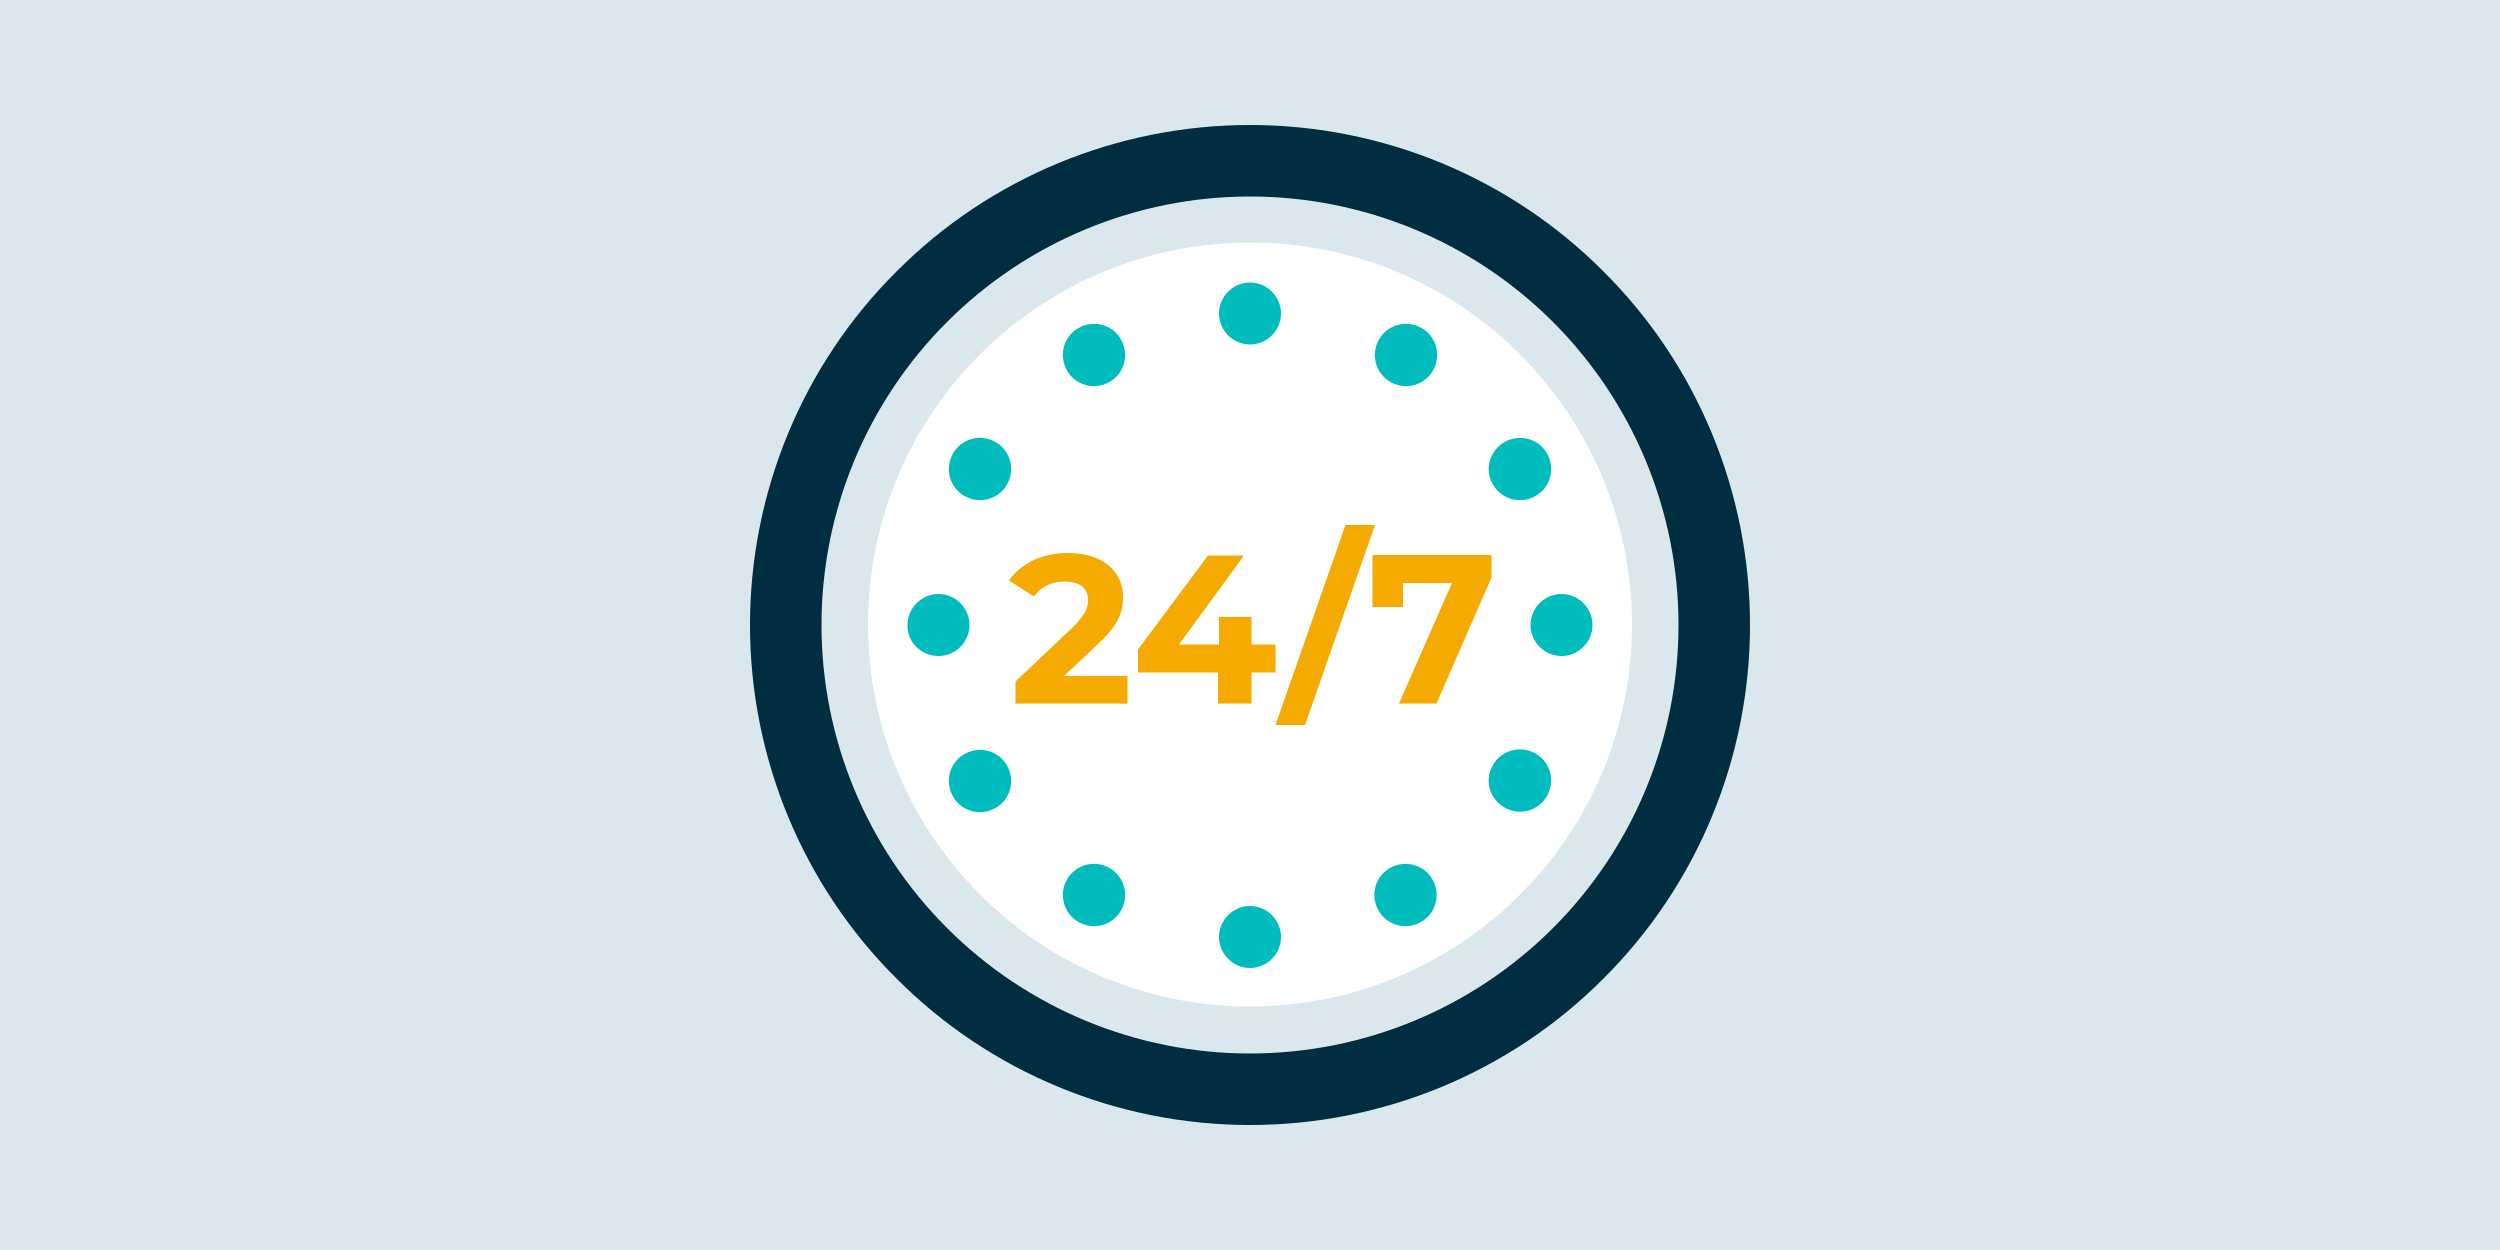
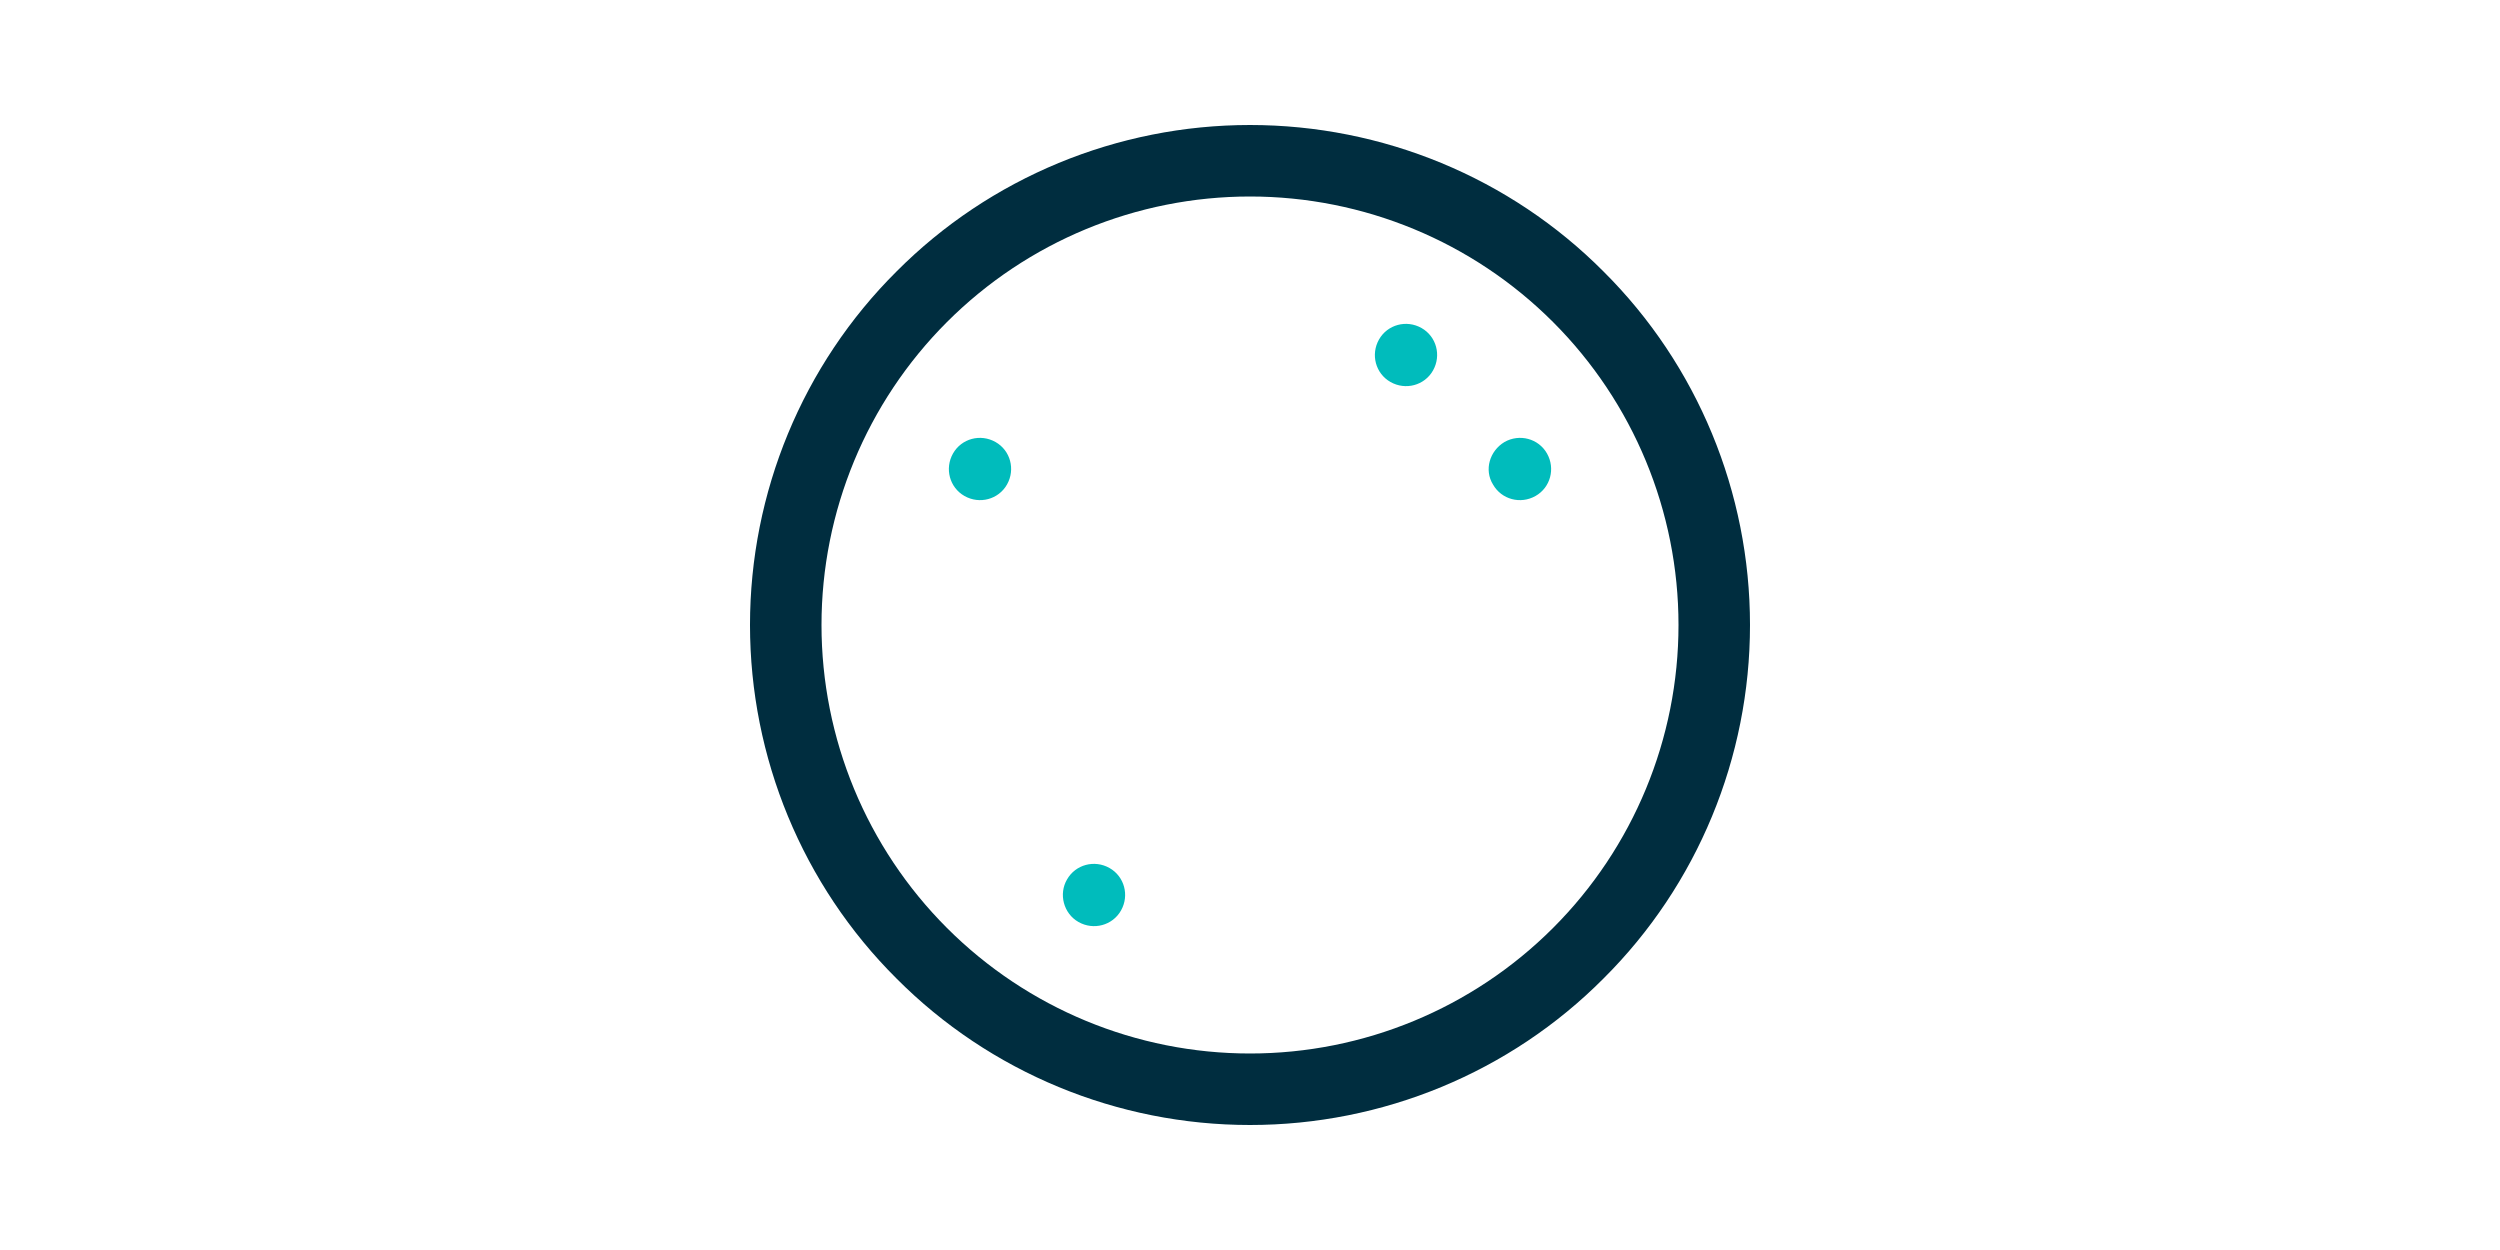
<svg xmlns="http://www.w3.org/2000/svg" xmlns:xlink="http://www.w3.org/1999/xlink" viewBox="0 0 500 250">
-   <path d="M-10-10h520v270H-10z" fill="#dae8ed" />
  <path d="M250 201.3c-20.2 0-39.7-8-54-22.4-14.3-14.3-22.4-33.7-22.4-54s8-39.7 22.4-54c14.3-14.3 33.7-22.4 54-22.4s39.7 8 54 22.4c14.3 14.3 22.4 33.7 22.4 54s-8 39.7-22.4 54c-14.3 14.4-33.8 22.4-54 22.4z" fill="#fff" />
  <path d="M320.7 54.3C302 35.5 276.5 25 250 25s-52 10.5-70.7 29.3C160.5 73 150 98.5 150 125s10.5 52 29.3 70.7C198 214.5 223.5 225 250 225s52-10.5 70.7-29.3C339.5 177 350 151.5 350 125s-10.5-52-29.3-70.7zm-10.1 131.3c-16.1 16.1-37.9 25.1-60.6 25.1s-44.5-9-60.6-25.1-25.1-37.9-25.1-60.6 9-44.5 25.1-60.6 37.9-25.1 60.6-25.1 44.5 9 60.6 25.1 25.1 37.9 25.1 60.6-9 44.5-25.1 60.6z" fill="#002d3f" />
  <g fill="#00bcbc">
    <use xlink:href="#B" />
    <use xlink:href="#B" y="124.7" />
    <use xlink:href="#C" />
    <use xlink:href="#C" x="62.3" y="108" />
    <use xlink:href="#D" />
-     <path d="M298.6 153h0c1.7-3 5.5-4 8.5-2.3h0c3 1.7 4 5.5 2.3 8.5h0c-1.7 3-5.5 4-8.5 2.3h0c-3-1.7-4.1-5.5-2.3-8.5zm-110.9-21.8h0c3.4 0 6.2-2.8 6.2-6.2h0c0-3.4-2.8-6.2-6.2-6.2h0c-3.4 0-6.2 2.8-6.2 6.2h0c-.1 3.4 2.7 6.2 6.2 6.2z" />
    <use xlink:href="#B" x="62.3" y="62.3" />
    <use xlink:href="#C" x="-22.8" y="85.2" />
    <path d="M300.9 88.4h0c3-1.7 6.8-.7 8.5 2.3h0c1.7 3 .7 6.8-2.3 8.5h0c-3 1.7-6.8.7-8.5-2.3h0c-1.8-2.9-.7-6.7 2.3-8.5zm-87.5 87.5h0c1.7-3 5.5-4 8.5-2.3h0c3 1.7 4 5.5 2.3 8.5h0c-1.7 3-5.5 4-8.5 2.3h0c-3-1.7-4-5.6-2.3-8.5z" />
    <use xlink:href="#D" x="85.2" y="-22.8" />
  </g>
-   <path d="M225.5 135.1v5.6h-22.4v-4.4l11.4-10.8c2.6-2.5 3.1-4 3.1-5.5 0-2.3-1.6-3.7-4.7-3.7-2.5 0-4.7 1-6.1 3l-5-3.2c2.3-3.3 6.4-5.5 11.8-5.5 6.6 0 11 3.4 11 8.8 0 2.9-.8 5.5-5 9.4l-6.8 6.4h12.7zm29.6-.6h-4.8v6.2h-6.7v-6.2h-16v-4.6l14-18.8h7.2l-13 17.8h8v-5.5h6.5v5.5h4.8v5.6zm14-29.5h5.9l-14 40h-5.9l14-40zm29.2 6.1v4.4l-11 25.2h-7.5l10.6-24.1h-9.8v4.8h-6.1V111h23.8z" fill="#f4aa00" />
  <defs>
-     <path id="B" d="M250 68.9h0c3.4 0 6.2-2.8 6.2-6.2h0c0-3.4-2.8-6.2-6.2-6.2h0c-3.4 0-6.2 2.8-6.2 6.2h0c0 3.4 2.8 6.2 6.2 6.2z" />
-     <path id="C" d="M215.7 65.6h0c3-1.7 6.8-.7 8.5 2.3h0c1.7 3 .7 6.8-2.3 8.5h0c-3 1.7-6.8.7-8.5-2.3h0c-1.7-3-.7-6.8 2.3-8.5z" />
    <path id="D" d="M190.6 90.7h0c1.7-3 5.5-4 8.5-2.3h0c3 1.7 4 5.5 2.3 8.5h0c-1.7 3-5.5 4-8.5 2.3h0c-3-1.7-4-5.5-2.3-8.5z" />
  </defs>
</svg>